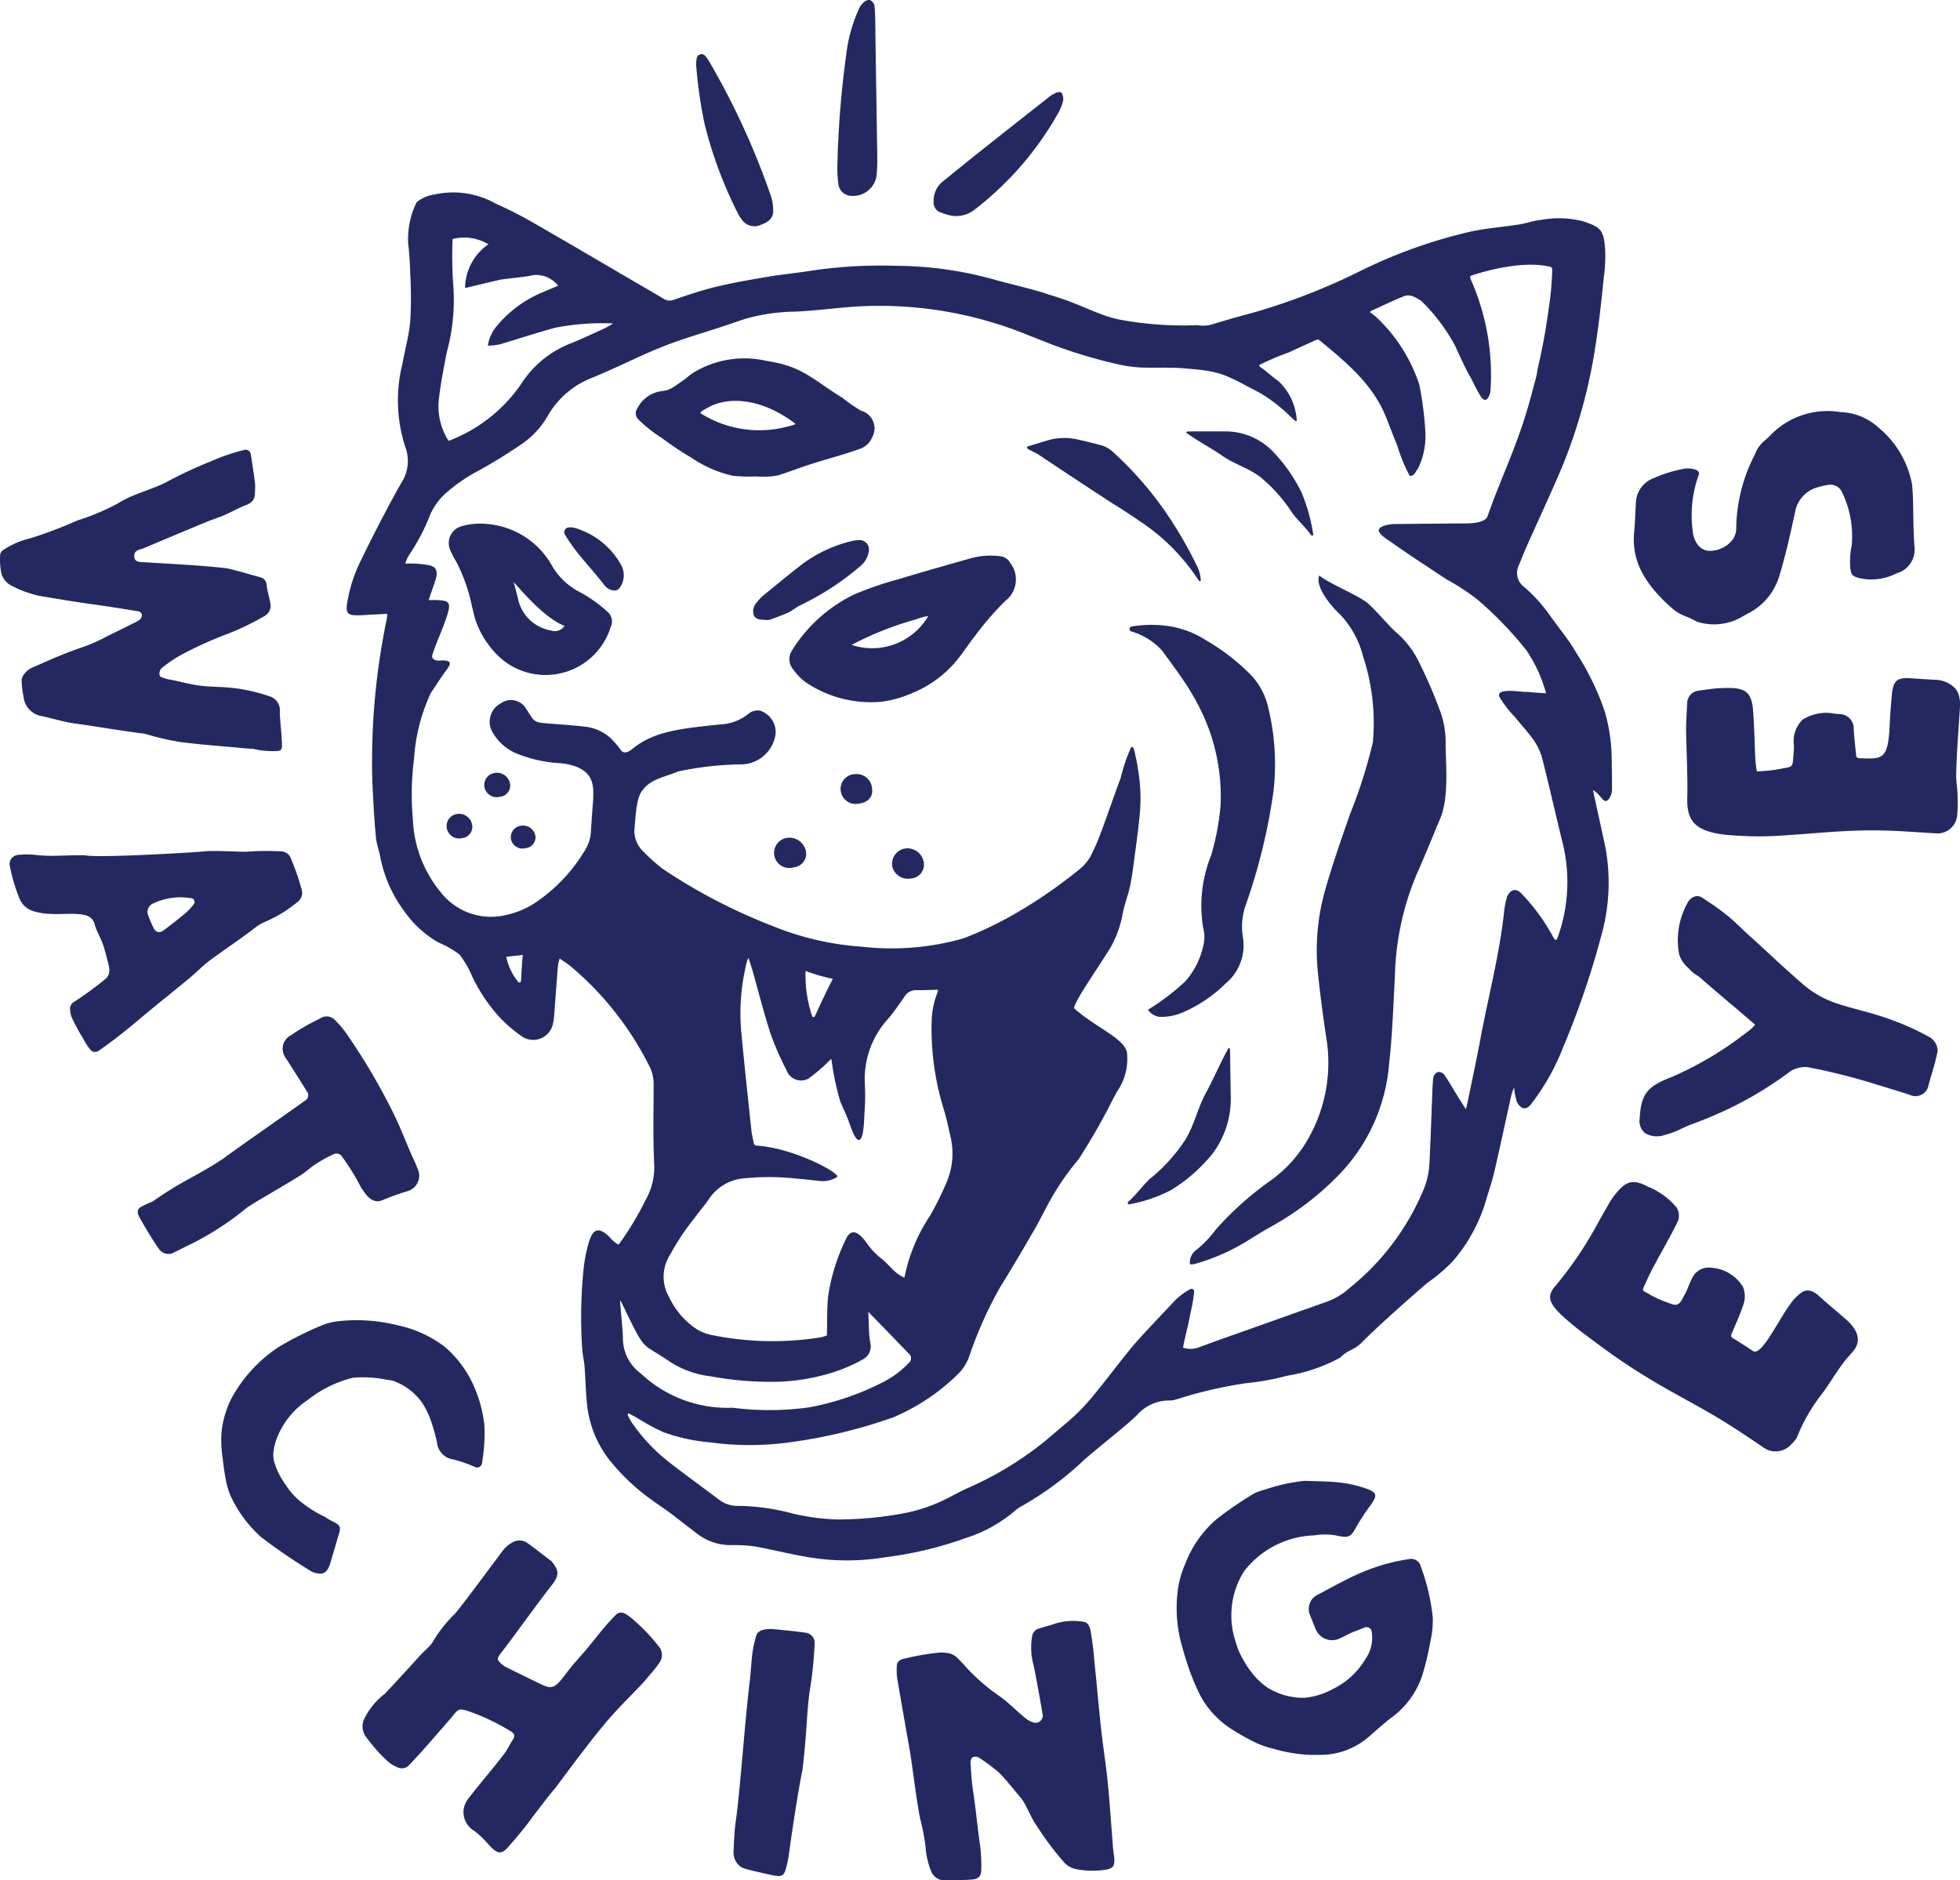
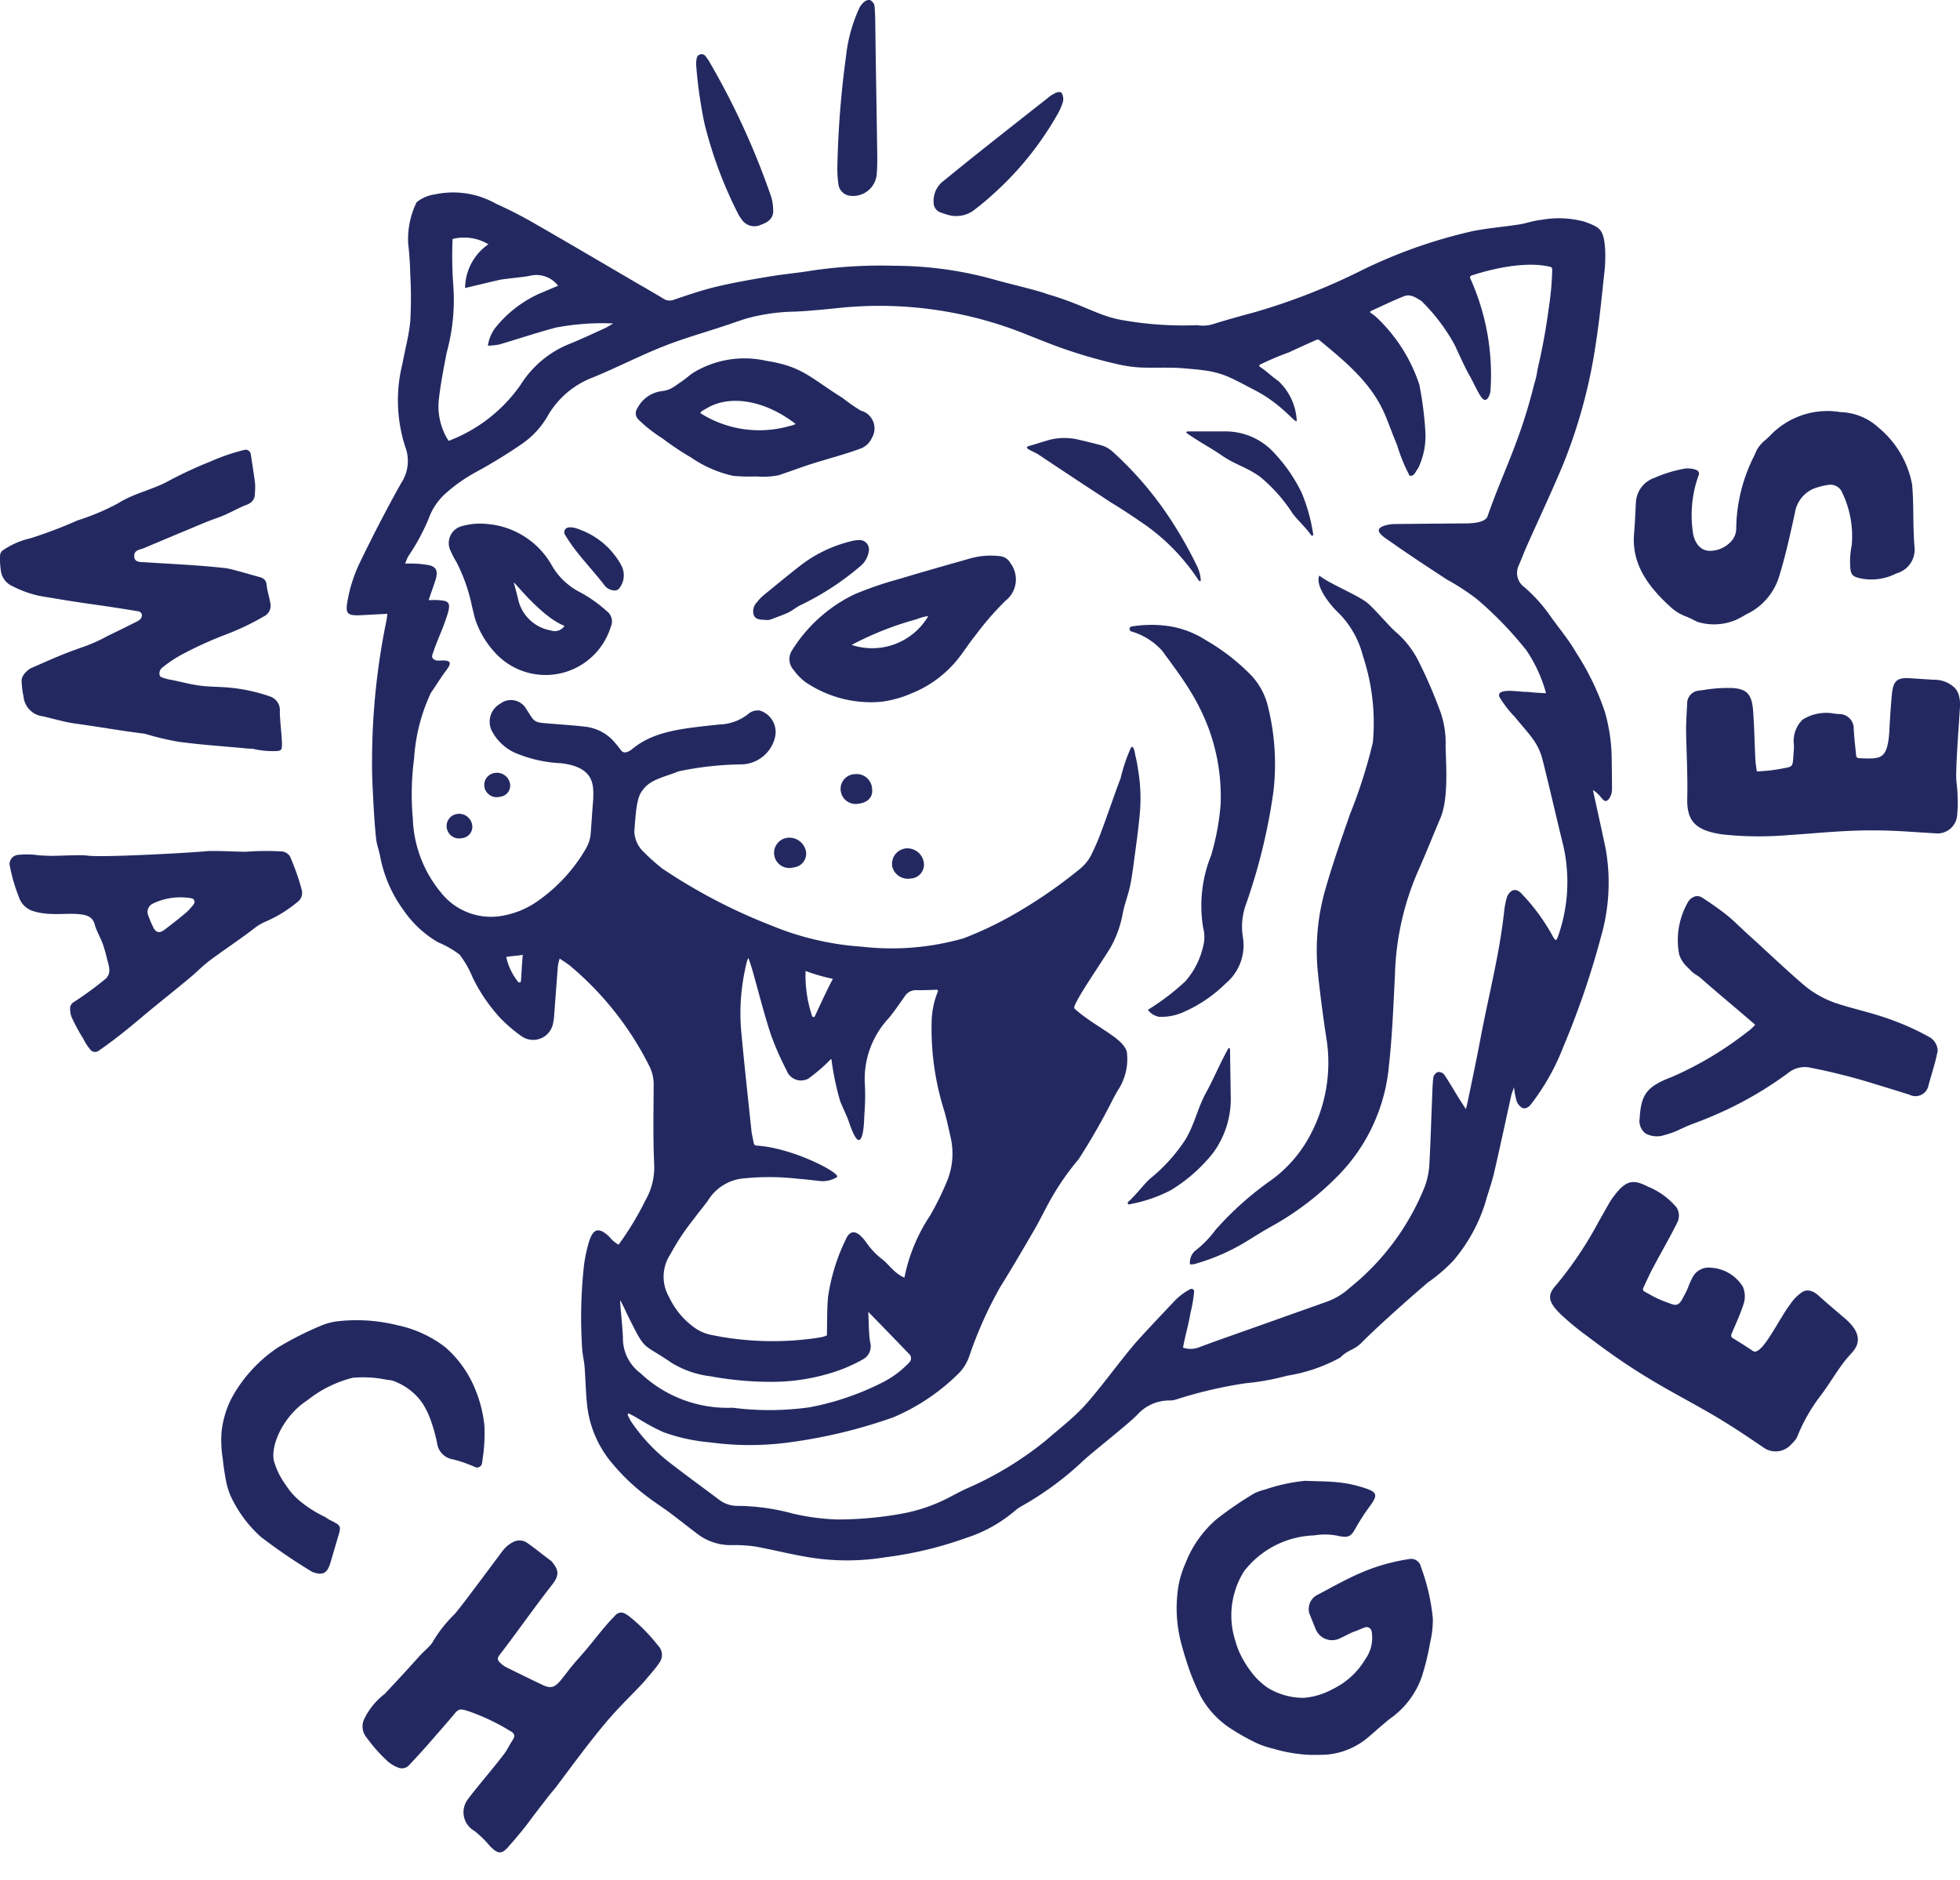
<svg xmlns="http://www.w3.org/2000/svg" width="129.212" height="123.96" viewBox="0 0 129.212 123.96">
  <g id="Group_686" data-name="Group 686" transform="translate(-626.776 -376.49)">
    <g id="Group_642" data-name="Group 642" transform="translate(649.632 376.49)">
      <path id="Path_758" data-name="Path 758" d="M768.952,396.3c.829-.669,1.654-1.343,2.489-2.005q2.177-1.728,4.365-3.444a1.785,1.785,0,0,1,.419-.289c.251-.161.464-.139.51-.074a.772.772,0,0,1,.1.572,3.66,3.66,0,0,1-.38.874,20.885,20.885,0,0,1-4.239,5.249,16.578,16.578,0,0,1-1.332,1.1l-.008.006a1.956,1.956,0,0,1-1.686.228c-.158-.047-.314-.1-.466-.157a.681.681,0,0,1-.419-.664A1.645,1.645,0,0,1,768.952,396.3Z" transform="translate(-729.613 -384.37)" fill="#232960" />
      <path id="Path_759" data-name="Path 759" d="M753.717,387.386a62.881,62.881,0,0,1,.569-7.187,10.21,10.21,0,0,1,.907-3.245c.247-.384.479-.479.638-.464.12.012.277.189.317.323.067.219.071,1.675.078,2.164.036,2.577.082,5.155.119,7.733.006.4,0,.81-.032,1.212a1.565,1.565,0,0,1-1.749,1.476.875.875,0,0,1-.784-.8A7.1,7.1,0,0,1,753.717,387.386Z" transform="translate(-721.368 -376.49)" fill="#232960" />
      <path id="Path_760" data-name="Path 760" d="M732.349,384.969a.323.323,0,0,1,.588-.118,3.349,3.349,0,0,1,.347.535,49.8,49.8,0,0,1,3.974,8.731,3.159,3.159,0,0,1,.127.811c.046.569-.288.84-.79,1.016a1.006,1.006,0,0,1-1.3-.368,2.157,2.157,0,0,1-.265-.435,27.7,27.7,0,0,1-2.174-5.871,29.855,29.855,0,0,1-.542-3.794A1.529,1.529,0,0,1,732.349,384.969Z" transform="translate(-709.271 -381.133)" fill="#232960" />
      <g id="Group_641" data-name="Group 641" transform="translate(0 12.644)">
        <path id="Path_761" data-name="Path 761" d="M761.491,445.011c.288,1.321.572,2.587.839,3.856a12.839,12.839,0,0,1-.294,5.763,55.669,55.669,0,0,1-2.5,7.313,15.11,15.11,0,0,1-2.121,3.77c-.166.211-.373.344-.6.237a.871.871,0,0,1-.363-.467,5.366,5.366,0,0,1-.163-.884c-.091.267-.149.4-.18.533-.378,1.7-.739,3.412-1.135,5.112-.16.684-.408,1.346-.594,2.023a10.918,10.918,0,0,1-2.1,3.773,11.114,11.114,0,0,1-1.688,1.443c-.385.325-3.045,2.632-4.332,3.936-.53.537-.893.459-1.424,1a10.852,10.852,0,0,1-3.519,1.2,16.076,16.076,0,0,1-2.718.493,28.567,28.567,0,0,0-4.506,1.045,1.759,1.759,0,0,1-.436.092,2.843,2.843,0,0,0-2.214.951c-.672.684-2.929,2.428-3.626,3.089a20.626,20.626,0,0,1-3.955,2.906,2.376,2.376,0,0,0-.473.324,9.331,9.331,0,0,1-3.211,1.788,24.848,24.848,0,0,1-5.33,1.277,15.566,15.566,0,0,1-4.838.035c-1.263-.194-2.492-.514-3.742-.744a10.055,10.055,0,0,0-1.655-.091,3.594,3.594,0,0,1-2.144-.729c-.615-.459-1.211-.942-1.826-1.4-.426-.318-.875-.607-1.3-.922a13.826,13.826,0,0,1-2.639-2.5,7.127,7.127,0,0,1-1.538-3.854c-.076-.782-.089-1.57-.15-2.354-.03-.38-.126-.756-.155-1.137a31.428,31.428,0,0,1,.089-5.3,9.377,9.377,0,0,1,.241-1.377c.245-.993.534-1.663,1.476-.734a1.99,1.99,0,0,0,.591.5,19.56,19.56,0,0,0,1.761-2.909,4.372,4.372,0,0,0,.584-2.435c-.08-1.746-.039-3.5-.031-5.246a2.674,2.674,0,0,0-.307-1.222,20.664,20.664,0,0,0-5.159-6.534c-.207-.179-.448-.318-.732-.517a3.545,3.545,0,0,0-.117.491c-.087,1.084-.164,2.169-.247,3.253a3.1,3.1,0,0,1-.068.505,1.333,1.333,0,0,1-2.089.866,10,10,0,0,1-1.4-1.2,11.01,11.01,0,0,1-1.825-2.688,6.578,6.578,0,0,0-.853-1.488,6.392,6.392,0,0,0-1.42-.811,7.066,7.066,0,0,1-2.24-2.068,8.776,8.776,0,0,1-1.564-3.538c-.074-.419-.237-.825-.281-1.245-.093-.884-.145-1.773-.191-2.661-.042-.809-.085-1.62-.073-2.429a46.086,46.086,0,0,1,.948-9.272c.027-.12.035-.245.063-.442-.545.029-1.049.053-1.553.083-1.134.065-1.264-.027-1.037-1.139a9.719,9.719,0,0,1,.76-2.294c.865-1.783,1.771-3.549,2.742-5.275a2.623,2.623,0,0,0,.271-2.365,9.932,9.932,0,0,1-.194-5.485c.17-.944.435-1.878.519-2.828a27.561,27.561,0,0,0,0-3.062c-.016-.681-.059-1.362-.137-2.039a5.517,5.517,0,0,1,.555-2.731,2.473,2.473,0,0,1,1.219-.518,5.724,5.724,0,0,1,4.008.615,27.638,27.638,0,0,1,2.67,1.375c2.2,1.262,4.387,2.554,6.579,3.834.589.344,1.183.678,1.764,1.034a.756.756,0,0,0,.712.092c.927-.314,1.856-.634,2.806-.861,1.138-.272,2.3-.471,3.45-.665.965-.161,1.943-.245,2.908-.407a31.275,31.275,0,0,1,5.422-.308,24.561,24.561,0,0,1,6.75.968c.489.143,2.8.69,3.265.893,2.365.682,3.335,1.412,4.859,1.7a23.084,23.084,0,0,0,5.055.354,2.195,2.195,0,0,0,1.065-.078c.875-.273,1.759-.517,2.644-.755a41.437,41.437,0,0,0,6.908-2.675,33.16,33.16,0,0,1,7.507-2.685c1.018-.207,2.062-.285,3.091-.446.483-.075.953-.255,1.437-.3a6.474,6.474,0,0,1,2.839.106c1.074.382,1.291.515,1.392,1.779a9.642,9.642,0,0,1-.07,1.776c-.155,1.462-.3,2.927-.525,4.379a34.679,34.679,0,0,1-2.239,8.244c-.747,1.763-1.561,3.5-2.341,5.249-.182.409-.336.829-.515,1.239a1.147,1.147,0,0,0,.36,1.431,10.382,10.382,0,0,1,1.67,1.84c.588.835,1.259,1.621,1.762,2.5a17.258,17.258,0,0,1,1.887,3.9,11.605,11.605,0,0,1,.442,2.834c.011.531.026,1.733.024,2.264a1.052,1.052,0,0,1-.207.635C762.183,446.015,762.089,445.338,761.491,445.011Zm-2.731-34.476c-2.082-.567-5.229.538-5.229.538a.146.146,0,0,0-.136.176,15.472,15.472,0,0,1,1.337,7.5c-.144.6-.392.677-.628.316-.294-.45-.5-.958-.769-1.423-.248-.427-.728-1.475-.93-1.926a12.242,12.242,0,0,0-2.226-2.955c-.325-.2-.714-.48-1.13-.316-.713.282-1.4.618-2.157.961,0,0-.149.073-.06.134.137.093.217.16.3.217a10.677,10.677,0,0,1,2.914,4.521,22.984,22.984,0,0,1,.4,3.121,4.919,4.919,0,0,1-.473,2.384c-.171.212-.267.569-.568.5a11.284,11.284,0,0,1-.83-2.037c-.277-.644-.507-1.307-.778-1.953-.893-2.127-2.62-3.52-4.327-4.938a.2.2,0,0,0-.212-.028c-.606.275-1.211.541-1.808.825a18.267,18.267,0,0,0-1.916.811.083.083,0,0,0,0,.137c.465.3.806.665,1.215.935a3.854,3.854,0,0,1,1.216,2.628c-.071.213-.871-.976-2.56-1.911-1.924-1-2.317-1.309-4.107-1.48-.242-.023-.8-.074-1.043-.089-.731-.045-1.761-.006-2.493-.03a8.984,8.984,0,0,1-1.409-.177,32.9,32.9,0,0,1-4.47-1.323c-.559-.215-1.115-.437-1.673-.657a25.852,25.852,0,0,0-12.362-1.78c-.977.1-1.955.2-2.935.249a12.765,12.765,0,0,0-3.277.468c-.465.15-.926.315-1.39.469-1.354.45-2.734.837-4.058,1.363-1.563.621-3.063,1.4-4.619,2.038a5.792,5.792,0,0,0-2.952,2.483,5.684,5.684,0,0,1-1.717,1.89,34.628,34.628,0,0,1-3.06,1.876,10.547,10.547,0,0,0-1.93,1.349,4.091,4.091,0,0,0-1.178,1.724,13.979,13.979,0,0,1-1.34,2.471,2.945,2.945,0,0,0-.2.484,6.807,6.807,0,0,1,1.607.11c.4.106.513.32.452.721-.039.255-.4,1.2-.5,1.536-.008.028.012.045.04.043a4.031,4.031,0,0,1,.917.03c.536.087.437.461.08,1.461-.254.711-.544,1.286-.814,2.136a.232.232,0,0,0,.087.256c.22.153.285.08.712.09.56.033.361.339.076.714s-.678,1.018-.963,1.415a11.988,11.988,0,0,0-1.111,4.358,17.93,17.93,0,0,0-.081,3.95,8.058,8.058,0,0,0,1.858,4.867,4.2,4.2,0,0,0,4.247,1.485,5.659,5.659,0,0,0,2.151-.945,10.832,10.832,0,0,0,3.137-3.412,2.4,2.4,0,0,0,.342-1.129c.084-1.169.062-.978.16-2.2-.006-.73.2-2.075-2.15-2.331a8.7,8.7,0,0,1-3.067-.711,3.269,3.269,0,0,1-1.458-1.393,1.364,1.364,0,0,1,.554-1.827,1.158,1.158,0,0,1,1.716.38c.409.593.415.841,1.07.9.932.087,1.869.135,2.8.244a2.988,2.988,0,0,1,1.716.79,7.058,7.058,0,0,1,.642.755c.053.067.25.358.809-.123,1.424-1.139,3.206-1.3,5.672-1.566a3.185,3.185,0,0,0,1.966-.738.962.962,0,0,1,.711-.181,1.484,1.484,0,0,1,1,1.764,2.327,2.327,0,0,1-2.233,1.786,20.851,20.851,0,0,0-4.155.466c-.853.361-1.812.5-2.321,1.212-.383.425-.458,1.264-.565,2.738a1.943,1.943,0,0,0,.621,1.359,13.406,13.406,0,0,0,1.215,1.085,36.565,36.565,0,0,0,7.187,3.756,18.884,18.884,0,0,0,5.967,1.4,17.278,17.278,0,0,0,6.705-.548,23.838,23.838,0,0,0,2.859-1.32,31.731,31.731,0,0,0,4.807-3.248,2.9,2.9,0,0,0,.76-.928,15.679,15.679,0,0,0,.723-1.706c.416-1.115.792-2.245,1.214-3.357a11.342,11.342,0,0,1,.651-1.947c.207-.434.311.442.331.493a7.909,7.909,0,0,1,.153.8,11.238,11.238,0,0,1,.112,3.175c-.091.954-.225,1.9-.352,2.853-.079.589-.153,1.182-.278,1.762s-.343,1.129-.462,1.7a7.166,7.166,0,0,1-.87,2.414c-1.12,1.758-1.786,2.7-2.214,3.528-.057.128-.181.349-.11.413,1.435,1.291,3.478,2.026,3.468,3.033a3.742,3.742,0,0,1-.621,2.369q-.142.25-.279.5a43.384,43.384,0,0,1-2.293,4.021,17.037,17.037,0,0,0-1.653,2.322c-.474.79-.859,1.63-1.269,2.332-.736,1.264-1.472,2.528-2.246,3.77a26.458,26.458,0,0,0-2.039,4.551,3.063,3.063,0,0,1-.685,1.132,13.769,13.769,0,0,1-4.322,2.911,33.768,33.768,0,0,1-6.682,1.63,19.441,19.441,0,0,1-5.434.02,11.883,11.883,0,0,1-3.04-.667c-1.232-.552-1.7-.974-2.334-1.247-.008.053-.032.1-.018.13.063.134.132.267.207.4a11.665,11.665,0,0,0,2.545,2.719c1.078.835,2.182,1.636,3.272,2.456a1.99,1.99,0,0,0,1.262.4,14.36,14.36,0,0,1,3.588.507,15.035,15.035,0,0,0,2.9.389,23.786,23.786,0,0,0,4.138-.357,10.945,10.945,0,0,0,3.422-1.177c.311-.162.621-.326.938-.476a22.484,22.484,0,0,0,5.316-3.224c.769-.674,1.586-1.3,2.3-2.031,1.141-1.172,2.763-3.5,3.869-4.7.717-.782,1.446-1.552,2.174-2.323a4.127,4.127,0,0,1,1.153-.9.176.176,0,0,1,.249.168,9.273,9.273,0,0,1-.245,1.419c-.1.657-.372,1.593-.487,2.273a1.526,1.526,0,0,0,1.071-.03c1.176-.439,2.363-.85,3.545-1.271q2.433-.865,4.865-1.728a4.455,4.455,0,0,0,1.492-.9,16.338,16.338,0,0,0,4.952-6.658,5.151,5.151,0,0,0,.309-1.4c.082-1.476.124-2.955.185-4.432.019-.468.026-.938.083-1.4a.505.505,0,0,1,.3-.352.485.485,0,0,1,.415.172c.322.472.605.971.906,1.458.151.245.31.485.524.819.051-.205.079-.3.1-.4.286-1.4.588-2.794.851-4.2.532-2.845,1.281-5.65,1.582-8.539a5.314,5.314,0,0,1,.192-.893c.249-.5.618-.539.961-.159a13.183,13.183,0,0,1,2.107,2.913c.023.049.081.082.14.139a.785.785,0,0,0,.109-.161,10.788,10.788,0,0,0,.373-6.1c-.465-1.877-.887-3.764-1.362-5.639a3.9,3.9,0,0,0-.566-1.262c-.378-.547-.843-1.032-1.257-1.554a7.268,7.268,0,0,1-1.027-1.332c-.2-.606,1.31-.323,1.706-.324.233,0,.467.037.7.053.206.014.412.023.675.038a9.435,9.435,0,0,0-1.294-2.827,24.039,24.039,0,0,0-3.231-3.351,15,15,0,0,0-2.029-1.327c-1.242-.818-2.488-1.629-3.7-2.487-.2-.141-.783-.49-.773-.749.011-.31.785-.416,1.086-.416.362,0,.724-.006,1.086-.009,1.192-.011,2.384-.023,3.576-.03.412,0,1.277-.053,1.421-.467,1.008-2.9,2.152-4.953,3.068-8.68a5.429,5.429,0,0,0,.225-.993,40.746,40.746,0,0,0,.747-4.07,19.83,19.83,0,0,0,.226-2.521.322.322,0,0,0-.053-.154m-47.108,59.986a1.8,1.8,0,0,1-1.067.256c-.488-.045-.973-.118-1.462-.148a16.518,16.518,0,0,0-3.6-.03,3.071,3.071,0,0,0-2.285,1.334c-.289.445-.656.838-.962,1.273a15.834,15.834,0,0,0-1.614,2.422,2.676,2.676,0,0,0-.068,2.8,5.187,5.187,0,0,0,1.8,2.1,2.941,2.941,0,0,0,1.023.4,20.061,20.061,0,0,0,7.206.145,2.253,2.253,0,0,0,.373-.122c.022-.872,0-1.7.075-2.527a12.736,12.736,0,0,1,1.155-3.768c.328-.768.813-.632,1.421.245a4.766,4.766,0,0,0,.986,1.022c.484.38.814.944,1.473,1.22a11.341,11.341,0,0,1,1.686-4.08,19.147,19.147,0,0,0,1.127-2.29,4.774,4.774,0,0,0,.231-2.891c-.149-.664-.286-1.335-.494-1.983a17.915,17.915,0,0,1-.753-5.689,5.5,5.5,0,0,1,.407-1.924.086.086,0,0,0-.08-.124c-.37.016-1.066.04-1.3.029a.884.884,0,0,0-.82.431c-.346.483-.67.982-1.055,1.433A5.876,5.876,0,0,0,713.5,464.5a15.7,15.7,0,0,1-.04,1.913c-.014.344-.036,1.61-.351,1.662-.286.047-.635-1.136-.753-1.423-.153-.374-.328-.739-.483-1.113a17.525,17.525,0,0,1-.578-2.759.033.033,0,0,0-.054-.023,11.059,11.059,0,0,1-1.476,1.275,1.014,1.014,0,0,1-1.435-.554,18.645,18.645,0,0,1-1.049-2.4c-.448-1.375-.8-2.781-1.194-4.173-.064-.224-.175-.558-.266-.833a1.052,1.052,0,0,0-.128.352c-.043.142-.073.289-.1.435a13.66,13.66,0,0,0-.236,4.2c.2,2.166.441,4.327.668,6.49.008.079.1.52.149.753a.179.179,0,0,0,.168.142C708.8,468.593,711.966,470.3,711.652,470.521Zm-22.967-61.5a3.111,3.111,0,0,0-2.366-.351,26.491,26.491,0,0,0,.046,3.04,13.052,13.052,0,0,1-.429,4.429c-.195,1-.395,2.008-.512,3.022a4.194,4.194,0,0,0,.634,2.818,10.2,10.2,0,0,0,4.748-3.7,6.787,6.787,0,0,1,3.354-2.746c.747-.311,1.481-.653,2.217-.99a5.762,5.762,0,0,0,.523-.305,16.182,16.182,0,0,0-3.806.28c-1.232.332-2.445.738-3.672,1.1a4.748,4.748,0,0,1-.775.087,2.566,2.566,0,0,1,.532-1.233,7.823,7.823,0,0,1,2.922-2.226c.389-.16.775-.327,1.172-.495a1.8,1.8,0,0,0-1.917-.641c-.482.079-.971.121-1.456.183-.19.024-.381.047-.566.09-.715.165-1.428.338-2.191.52A3.553,3.553,0,0,1,688.685,409.018Zm25.039,70.393c.038.716.025,1.351.119,1.969a.973.973,0,0,1-.405,1.109,10.331,10.331,0,0,1-2.177.938,13.284,13.284,0,0,1-3.834.582,21.787,21.787,0,0,1-4.1-.365,6.374,6.374,0,0,1-2.574-.89c-1.984-1.366-1.662-.661-2.871-3.088-.075-.15-.413-.89-.509-1.029-.044.018.146,1.64.176,2.445a2.868,2.868,0,0,0,1.166,2.365,8.352,8.352,0,0,0,6.071,2.27,18.976,18.976,0,0,0,5.079-.031,17.922,17.922,0,0,0,4.713-1.595,6.414,6.414,0,0,0,1.858-1.369.386.386,0,0,0-.006-.537C715.607,481.351,714.588,480.291,713.724,479.411Zm-4.133-22.476a8.437,8.437,0,0,0,.433,2.968.1.1,0,0,0,.177.009c.32-.7.852-1.842,1.189-2.471A12.085,12.085,0,0,1,709.591,456.935Zm-18.764.636c.04-.51.064-1.168.12-1.714-.393.075-.745.077-1.089.143a3.882,3.882,0,0,0,.776,1.631A.108.108,0,0,0,690.826,457.571Z" transform="translate(-679.334 -405.565)" fill="#232960" />
        <path id="Path_762" data-name="Path 762" d="M815.692,463.746c.649.53,2.527,1.276,3.177,1.811.456.376,1.361,1.454,1.8,1.85a6.24,6.24,0,0,1,1.616,2.09,31.415,31.415,0,0,1,1.407,3.283,6.158,6.158,0,0,1,.324,2.207c.033,1.409.2,3.482-.356,4.779-.511,1.2-.988,2.411-1.521,3.6a18.345,18.345,0,0,0-1.462,6.675c-.1,1.993-.174,3.993-.393,5.973a11.851,11.851,0,0,1-3.19,7.119,19.028,19.028,0,0,1-4.525,3.5c-.606.334-1.191.707-1.781,1.069a13.614,13.614,0,0,1-3.341,1.435,1.332,1.332,0,0,1-.283.014,1.027,1.027,0,0,1,.424-.957,6.956,6.956,0,0,0,1.269-1.324,21.131,21.131,0,0,1,3.685-3.287,8.633,8.633,0,0,0,2.194-2.34,10.139,10.139,0,0,0,1.395-7.149c-.213-1.423-.4-2.85-.546-4.281a14.594,14.594,0,0,1,.55-5.543c.468-1.623,1.029-3.219,1.585-4.814a33.106,33.106,0,0,0,1.5-4.712,14.016,14.016,0,0,0-.655-5.7,6.174,6.174,0,0,0-1.539-2.77c-.075-.076-.153-.148-.227-.224C816.1,465.325,815.437,464.3,815.692,463.746Z" transform="translate(-751.571 -438.444)" fill="#232960" />
        <path id="Path_763" data-name="Path 763" d="M798.125,471.649a.168.168,0,0,1,0-.322,7.97,7.97,0,0,1,2.348-.046,6.249,6.249,0,0,1,2.554.938,13.826,13.826,0,0,1,2.755,2.08,4.573,4.573,0,0,1,1.3,2.106,15.752,15.752,0,0,1,.413,5.776,38.561,38.561,0,0,1-1.812,7.455,4.27,4.27,0,0,0-.207,2.153,3.278,3.278,0,0,1-1.13,3.065,9.212,9.212,0,0,1-2.911,1.944,3.538,3.538,0,0,1-1.473.257,1.13,1.13,0,0,1-.745-.464,15.419,15.419,0,0,0,2.473-1.883,5.252,5.252,0,0,0,1.168-2.3,2.37,2.37,0,0,0,0-1.229,8.851,8.851,0,0,1,.525-4.763,16.414,16.414,0,0,0,.626-3.355,13.016,13.016,0,0,0-.762-4.946,14.207,14.207,0,0,0-1.209-2.49c-.566-.937-1.235-1.811-1.877-2.7A4.414,4.414,0,0,0,798.125,471.649Z" transform="translate(-746.397 -442.665)" fill="#232960" />
        <path id="Path_764" data-name="Path 764" d="M752.479,470.358a7.682,7.682,0,0,1-4.958-1.289,3.564,3.564,0,0,1-.8-.816,1.052,1.052,0,0,1-.119-1.258,9.9,9.9,0,0,1,4.111-3.713,22.667,22.667,0,0,1,2.955-1.015c1.548-.471,3.106-.908,4.662-1.35a4.96,4.96,0,0,1,1.956-.164.874.874,0,0,1,.724.453,1.786,1.786,0,0,1-.33,2.5,19.638,19.638,0,0,0-2,2.312c-.362.444-.67.931-1.02,1.384a7.491,7.491,0,0,1-3.162,2.4A7.232,7.232,0,0,1,752.479,470.358Zm-1.931-3.752a4.29,4.29,0,0,0,5.054-1.9,3.32,3.32,0,0,0-.788.213A21.067,21.067,0,0,0,750.548,466.606Z" transform="translate(-717.261 -436.735)" fill="#232960" />
        <path id="Path_765" data-name="Path 765" d="M732.563,438.566a5.388,5.388,0,0,1-1.457.074,11.724,11.724,0,0,1-1.519-.037,7.851,7.851,0,0,1-2.764-1.2,19.585,19.585,0,0,1-1.925-1.284,9.177,9.177,0,0,1-1.563-1.232.566.566,0,0,1-.068-.742,2.1,2.1,0,0,1,1.57-1.124c.585-.07.717-.2,1.469-.728.238-.168.452-.374.7-.523a6.485,6.485,0,0,1,4.771-.748c2.376.366,2.92,1.138,5.018,2.445a11.578,11.578,0,0,0,1.2.835,1.21,1.21,0,0,1,.735,1.787,1.323,1.323,0,0,1-.806.735c-1.428.515-2.609.768-4.038,1.283C733.608,438.209,732.852,438.47,732.563,438.566Zm1.1-3.413c-2.093-1.6-4.359-1.878-5.806-1.015-.174.1-.538.276-.4.354a7.247,7.247,0,0,0,5.67.871C733.29,435.316,733.765,435.227,733.668,435.153Z" transform="translate(-704.103 -419.875)" fill="#232960" />
        <path id="Path_766" data-name="Path 766" d="M696.356,461.311a11.254,11.254,0,0,0-1.028-2.925,5.632,5.632,0,0,1-.367-.7,1.153,1.153,0,0,1,.735-1.659,4.418,4.418,0,0,1,1.684-.138,5.4,5.4,0,0,1,4.216,2.683,4.464,4.464,0,0,0,1.909,1.824,9.216,9.216,0,0,1,1.734,1.231.847.847,0,0,1,.272,1.028,4.5,4.5,0,0,1-7.49,1.864,6.078,6.078,0,0,1-1.436-2.309C696.52,462.016,696.386,461.422,696.356,461.311Zm2.756-1.57c.1.387.215.771.3,1.162a2.669,2.669,0,0,0,2.139,2,.775.775,0,0,0,.909-.3C700.971,462.041,699.168,459.715,699.112,459.741Z" transform="translate(-688.098 -433.986)" fill="#232960" />
        <path id="Path_767" data-name="Path 767" d="M742.1,463.587a.7.7,0,0,1-.318.042c-.321-.034-.652.011-.808-.3a.839.839,0,0,1,.205-.874,2.826,2.826,0,0,1,.435-.458c.844-.686,1.681-1.383,2.543-2.048a8.969,8.969,0,0,1,3.334-1.54,1.966,1.966,0,0,1,.381-.048.622.622,0,0,1,.675.754,1.576,1.576,0,0,1-.614,1.013,18.135,18.135,0,0,1-3.835,2.5c-.31.13-.57.377-.876.52C742.853,463.311,742.472,463.445,742.1,463.587Z" transform="translate(-714.131 -435.399)" fill="#232960" />
        <path id="Path_768" data-name="Path 768" d="M715.956,460.434a.388.388,0,0,1-.328.155.879.879,0,0,1-.7-.4c-.546-.7-1.149-1.362-1.707-2.056a11.959,11.959,0,0,1-.838-1.193.322.322,0,0,1,.03-.416c.191-.206.717-.049,1,.077a5.094,5.094,0,0,1,2.654,2.307A1.389,1.389,0,0,1,715.956,460.434Z" transform="translate(-697.977 -434.305)" fill="#232960" />
        <path id="Path_769" data-name="Path 769" d="M762.918,505.1a1.1,1.1,0,0,1,1.194,1,.918.918,0,0,1-.877.986,1.06,1.06,0,0,1-1.212-.791A1.028,1.028,0,0,1,762.918,505.1Z" transform="translate(-726.058 -461.813)" fill="#232960" />
        <path id="Path_770" data-name="Path 770" d="M745.4,505.438a1,1,0,1,1-.412-1.952,1.112,1.112,0,0,1,1.253,1A.916.916,0,0,1,745.4,505.438Z" transform="translate(-715.95 -460.896)" fill="#232960" />
        <path id="Path_771" data-name="Path 771" d="M696.174,500.584a.747.747,0,0,1-.675.875.817.817,0,0,1-.973-.561.8.8,0,0,1,.617-1.025A.873.873,0,0,1,696.174,500.584Z" transform="translate(-687.903 -458.85)" fill="#232960" />
-         <path id="Path_772" data-name="Path 772" d="M705.2,503.129a.776.776,0,0,1-.954-.543.756.756,0,0,1,.594-.924.828.828,0,0,1,1.01.691A.716.716,0,0,1,705.2,503.129Z" transform="translate(-693.405 -459.859)" fill="#232960" />
        <path id="Path_773" data-name="Path 773" d="M755.4,495.788a.989.989,0,0,1-1.167-.81.97.97,0,0,1,.923-1.137,1.017,1.017,0,0,1,1.137.947C756.373,495.332,756.033,495.713,755.4,495.788Z" transform="translate(-721.659 -455.448)" fill="#232960" />
        <path id="Path_774" data-name="Path 774" d="M701.231,495.217a.823.823,0,0,1-1.011-.567.8.8,0,0,1,.661-1,.878.878,0,0,1,1.017.736A.739.739,0,0,1,701.231,495.217Z" transform="translate(-691.125 -455.336)" fill="#232960" />
        <path id="Path_775" data-name="Path 775" d="M793.761,452.252s.13.173.158.014a2.4,2.4,0,0,0-.241-.917,26.868,26.868,0,0,0-1.478-2.664,23,23,0,0,0-4.055-4.861,2,2,0,0,0-.678-.421c-.591-.167-1.187-.31-1.785-.445a4.156,4.156,0,0,0-1.607.021c-.377.093-.967.291-1.47.435h0l-.009,0-.02.006c-.074.022-.249.1.063.256.253.134.42.2.574.3,1.548,1.039,3.105,2.061,4.662,3.082.1.069.212.134.319.2.291.173,1.392.889,1.667,1.091a13.52,13.52,0,0,1,3.9,3.9Z" transform="translate(-737.614 -426.658)" fill="#232960" />
        <path id="Path_776" data-name="Path 776" d="M814.22,445.919a10.6,10.6,0,0,0-1.976-2.79,4.335,4.335,0,0,0-3.128-1.238c-.573,0-1.146,0-1.719,0h-.637c-.076,0-.193.023-.1.119.855.6,1.65,1.009,2.282,1.452.9.629,1.67.78,2.555,1.43a10.432,10.432,0,0,1,2.127,2.4c.305.413.849.91,1.234,1.443a.072.072,0,0,0,.131-.048A11.539,11.539,0,0,0,814.22,445.919Z" transform="translate(-751.271 -426.093)" fill="#232960" />
        <path id="Path_777" data-name="Path 777" d="M800.571,544.737a10.606,10.606,0,0,0,2.762-2.425,6.014,6.014,0,0,0,1.187-3.868c-.005-.71-.022-1.421-.033-2.131,0-.22-.007-.444-.01-.726h0v-.064c0-.094-.026-.24-.121-.12-.584,1.055-.983,2.037-1.416,2.816-.615,1.107-.753,2.064-1.39,3.156a11.2,11.2,0,0,1-2.363,2.615c-.408.375-.9,1.045-1.425,1.516-.061.054-.025.175.05.163A9.686,9.686,0,0,0,800.571,544.737Z" transform="translate(-746.243 -478.914)" fill="#232960" />
      </g>
    </g>
-     <path id="Path_778" data-name="Path 778" d="M766.7,624.639c.135.137.272.272.4.412a12.874,12.874,0,0,0,2.33,2.078c.6.407,1.092.936,1.643,1.386a1.652,1.652,0,0,0,.682.4.475.475,0,0,0,.57-.584c-.186-1.095-.374-2.157-.589-3.205a4.343,4.343,0,0,1-.093-1.914.626.626,0,0,1,.485-.513c.347-.1.691-.2,1.034-.312a4,4,0,0,1,1.893-.114c.424.083.447.655.507,1.015.116.7.167,1.431.243,2.181.126,1.237.237,2.533.385,3.879.123,1.127.313,2.3.433,3.479s.26,3.224.353,4.371c.019.23.066.465.083.692.033.479-.112.643-.526.713a5.642,5.642,0,0,1-2.066-.045,1.492,1.492,0,0,1-.692-.4,19.785,19.785,0,0,1-1.843-2.463c-.3-.367-.735-1.483-1.024-1.807-.5-.578-.945-1.172-1.463-1.691a13.213,13.213,0,0,0-1.317-.978.492.492,0,0,0-.415-.019c-.071.029-.141.246-.135.358.046.693.07,1.24.175,1.9.171,1.1.3,2.51.46,3.576a10.365,10.365,0,0,1,.072,1.626c0,.385-.214.57-.609.6-.589.044-1.008.03-1.6.055a1,1,0,0,1-1.088-.589,5.332,5.332,0,0,1-.377-1.665,14.255,14.255,0,0,0-.358-1.84c-.288-1.46-.471-3.321-.753-4.9-.255-1.417-.5-2.856-.741-4.239a3.964,3.964,0,0,1-.036-.932c.017-.29.265-.421.535-.46a15.365,15.365,0,0,1,2.38-.4,3.909,3.909,0,0,1,.393.032A1.143,1.143,0,0,1,766.7,624.639Z" transform="translate(-76.822 -138.86)" fill="#232960" />
    <path id="Path_779" data-name="Path 779" d="M637.385,459.664a3.033,3.033,0,0,0,.729.2c.661.134,1.067.257,1.733.357.557.084,1.128.086,1.694.119a11.327,11.327,0,0,1,3.006.6.953.953,0,0,1,.675,1.019c.016.688.116,1.372.141,2.051.016.486-.034.535-.462.542a5.615,5.615,0,0,1-1.46-.152s-.253-.007-.38-.02c-1.482-.142-2.967-.235-4.441-.433a16.627,16.627,0,0,1-2.16-.5,2.012,2.012,0,0,0-.317-.061c-1.564-.2-2.9-.442-4.459-.657-.7-.1-1.152-.256-2.089-.471a1.447,1.447,0,0,1-1.268-1.3,5.907,5.907,0,0,1-.125-1.026c-.024-.377.426-.765.649-.861,1.188-.513,1.835-.831,3.224-1.322a10.853,10.853,0,0,0,1.82-.8c.586-.278,1.174-.57,1.764-.869a1.337,1.337,0,0,0,.347-.206c.213-.214.147-.5-.14-.543-.93-.15-1.863-.3-2.8-.43-1.225-.166-2.451-.372-3.677-.578a7.139,7.139,0,0,1-1.777-.638,1.289,1.289,0,0,1-.764-.93,5.068,5.068,0,0,1-.067-1.088.449.449,0,0,1,.14-.319,5.212,5.212,0,0,1,1.843-.821,29.2,29.2,0,0,0,3.115-1.18,15.516,15.516,0,0,0,2.655-1.115c1.09-.7,2.361-.912,3.473-1.553a27.819,27.819,0,0,1,2.657-1.223,13.448,13.448,0,0,1,2.22-.76.34.34,0,0,1,.426.3c.1.632.2,1.276.284,1.93a5.48,5.48,0,0,1-.014.636c0,.435-.227.656-.666.8-.334.131-.866.42-1.308.616-.356.158-.732.276-1.1.42-.408.162-.813.336-1.219.506q-1.515.629-3.017,1.266c-.262.11-.648.118-.645.515,0,.434.385.4.692.418,1.783.113,3.571.191,5.343.389a4.61,4.61,0,0,1,.583.132c.535.134,1.065.3,1.6.441.29.076.473.188.511.539.043.391.17.773.238,1.167a.78.78,0,0,1-.432.907,16.572,16.572,0,0,1-2.35,1.134,25.071,25.071,0,0,0-2.837,1.265,8.458,8.458,0,0,0-1.488.964C637.26,459.2,637.224,459.556,637.385,459.664Z" transform="translate(0 -38.546)" fill="#232960" />
    <path id="Path_780" data-name="Path 780" d="M694.171,611.378c.505.616.535.925.01,1.594-1.144,1.465-2.061,2.79-3.222,4.314-.4.521-.459.543-.017.929a1.738,1.738,0,0,0,.347.206c.751.37,1.5.739,2.258,1.1.589.285.841.2,1.287-.353.357-.441.54-.725,1.058-1.307,1.151-1.284,1.536-1.942,2.469-2.889a.51.51,0,0,1,.7-.108,1.975,1.975,0,0,1,.273.183,11.6,11.6,0,0,1,1.87,1.906.868.868,0,0,1,.071,1.136c-.29.424-.625.784-.939,1.164-.106.127-.218.244-.331.363-.769.8-1.565,1.579-2.316,2.48-1.07,1.28-2.118,2.708-3.232,4.195-.18.214-.493.591-.726.9-.366.477-.729.943-1.094,1.439-.261.354-.547.688-.827,1.027-.141.172-.295.328-.437.5-.495.595-.75.524-1.275-.011a6.451,6.451,0,0,0-1.008-.982,1.417,1.417,0,0,1-.417-2.108c.682-.906,1.677-2.039,2.4-3,.207-.279.345-.6.538-.884s.1-.457-.126-.576a13.96,13.96,0,0,0-2.89-1.361c-.451-.127-.553-.121-.849.242-.416.51-1.036,1.2-1.435,1.663-.506.591-1.016,1.143-1.511,1.669a.639.639,0,0,1-.712.188,2.286,2.286,0,0,1-.7-.411,10.528,10.528,0,0,1-1.392-1.559,1.157,1.157,0,0,1-.2-1.18,4.646,4.646,0,0,1,1.314-1.667.6.6,0,0,0,.156-.146c.716-.759,1.446-1.554,2.219-2.414.21-.233.456-.439.678-.677a1.662,1.662,0,0,0,.25-.36,8.942,8.942,0,0,1,1.33-1.674c.2-.155,2.274-2.967,3.2-4.2a2.04,2.04,0,0,1,.771-.625.926.926,0,0,1,.771.034C693.069,610.509,693.606,610.969,694.171,611.378Z" transform="translate(-31.039 -131.968)" fill="#232960" />
    <path id="Path_781" data-name="Path 781" d="M818.007,610.9a.334.334,0,0,0-.425-.255c-.239.08-.477.2-.678.268-.323.107-.631.305-.952.445a1.172,1.172,0,0,1-1.61-.544c-.152-.369-.3-.735-.443-1.105a1.045,1.045,0,0,1,.56-1.216c1.013-.533,2.007-1.1,3.019-1.516a12.851,12.851,0,0,1,3.027-.835.658.658,0,0,1,.755.519,13.534,13.534,0,0,1,.784,3.376,6.356,6.356,0,0,1-.178,1.617,16.99,16.99,0,0,1-.549,2.252,5.652,5.652,0,0,1-2.041,2.724c-.325.231-1.274,1.086-1.435,1.215a4.846,4.846,0,0,1-2.914,1.2c-.331.012-.661.013-.992.008a10.053,10.053,0,0,1-2.42-.409,6.427,6.427,0,0,1-1-.326,14.711,14.711,0,0,1-1.859-1.04,5.97,5.97,0,0,1-1.917-2.09,14.808,14.808,0,0,1-.867-2.1c-.138-.411-.263-.832-.379-1.26a9.029,9.029,0,0,1-.3-3.258,6.4,6.4,0,0,1,.534-2.121,7.313,7.313,0,0,1,2.054-2.928,23.608,23.608,0,0,1,2.481-1.7,3.7,3.7,0,0,1,.737-.263,11.567,11.567,0,0,1,2.612-.57c.992.034,1.57.028,2.34.115a8.1,8.1,0,0,1,1.77.42c.7.251.653.489.144,1.173a13.637,13.637,0,0,0-.884,1.367c-.291.512-.407.72-1.142.56a4.349,4.349,0,0,0-1.627-.038,6.088,6.088,0,0,0-4.614,2.368,5.46,5.46,0,0,0-.563,4.612,5.084,5.084,0,0,0,.5,1.2,6.639,6.639,0,0,0,.764,1.1,4.49,4.49,0,0,0,.915.8l.017.009a4.5,4.5,0,0,0,2.325.619,4.753,4.753,0,0,0,1.878-.571,5.044,5.044,0,0,0,2.163-1.982A2.413,2.413,0,0,0,818.007,610.9Z" transform="translate(-100.81 -126.873)" fill="#232960" />
    <g id="Group_643" data-name="Group 643" transform="translate(627.406 432.581)">
      <path id="Path_782" data-name="Path 782" d="M628.229,506.386a.611.611,0,0,1,.569-.646,5.612,5.612,0,0,1,1.382.031c.325.015.65.039.975.032.72-.014,1.748-.067,2.164-.02.841.151,6.721-.174,7.806-.278.55-.064,2.161.036,2.713.029a17.1,17.1,0,0,1,2.336-.021.729.729,0,0,1,.539.327,15.376,15.376,0,0,1,.765,2.172.751.751,0,0,1-.291.85,8.486,8.486,0,0,1-2.083,1.278,3.285,3.285,0,0,0-.667.382c-.936.733-1.967,1.405-2.985,2.16-.458.339-.865.765-1.309,1.135-.814.68-1.641,1.342-2.441,1.994-.507.413-.995.833-1.477,1.229-.712.585-1.409,1.122-2.147,1.629a.408.408,0,0,1-.475-.03,3.519,3.519,0,0,1-.517-.779,11.972,11.972,0,0,1-.766-1.418,1.5,1.5,0,0,1-.1-.652.509.509,0,0,1,.224-.335,23.058,23.058,0,0,0,2.086-1.52c.444-.38.243-.875.132-1.3a9.8,9.8,0,0,0-.3-1.051c-.135-.369-.422-.863-.523-1.259-.144-.563-.642-.642-1.075-.68-.612-.053-1.237.025-1.854-.015a4.288,4.288,0,0,1-1.091-.171,1.442,1.442,0,0,1-.971-.923A11.334,11.334,0,0,1,628.229,506.386Zm12.025,2.223a4.184,4.184,0,0,0-2.622.364.611.611,0,0,0-.286.7,8.37,8.37,0,0,0,.363.865c.184.358.429.378.776.107.471-.367.947-.729,1.394-1.112a3.919,3.919,0,0,0,.474-.522A.245.245,0,0,0,640.254,508.609Z" transform="translate(-628.226 -505.473)" fill="#232960" />
    </g>
    <path id="Path_783" data-name="Path 783" d="M677.5,586.035a.329.329,0,0,1-.476.29,8.6,8.6,0,0,0-1.432-.5,1.247,1.247,0,0,1-1.063-1.111,11.81,11.81,0,0,0-.438-1.541,5.67,5.67,0,0,0-.522-1.053,3.947,3.947,0,0,0-1.732-1.395,1.391,1.391,0,0,0-.568-.139,7.667,7.667,0,0,0-2.292-.143,7.845,7.845,0,0,0-3,1.489c-1.635,1.05-2.51,3.134-2.165,4.106a4.928,4.928,0,0,0,.753,1.48,4.47,4.47,0,0,0,.815.958,7.811,7.811,0,0,0,1.729,1.124c.116.057.208.145.323.2.683.345.791.389.632.928l-.559,1.9c-.217.737-.528.865-1.207.611a36.475,36.475,0,0,1-3.375-2.3,8.343,8.343,0,0,1-1.994-2.69,4.8,4.8,0,0,1-.3-.96c-.094-.487-.173-.993-.226-1.509a7.546,7.546,0,0,1-.076-1.785,6.391,6.391,0,0,1,.636-2.163,9.438,9.438,0,0,1,3.084-3.388,21.134,21.134,0,0,1,2.815-1.425,3.948,3.948,0,0,1,1.19-.308,11.089,11.089,0,0,1,3.884.273,7.722,7.722,0,0,1,3.145,1.452,7.27,7.27,0,0,1,1.792,2.369,8.67,8.67,0,0,1,.777,2.744,10.936,10.936,0,0,1-.114,2.247C677.529,585.875,677.517,585.953,677.5,586.035Z" transform="translate(-18.943 -113.123)" fill="#232960" />
-     <path id="Path_784" data-name="Path 784" d="M658.66,536.162c-1.21.873-4.2,2.946-5.383,3.817-1.766,1.174-2.523,1.339-4.64,2.817a6.56,6.56,0,0,0-.779.362c-.25.137-.237.415-.077.695.423.741.833,1.436,1.273,2.061a.751.751,0,0,0,1.023.223c.25-.113.489-.243.733-.364a19.156,19.156,0,0,0,4.057-2.58c.569-.389,3.07-1.809,3.668-2.222.32-.221.515-.422.839-.631a8.944,8.944,0,0,1,1.242-.684.47.47,0,0,1,.449.09,15.653,15.653,0,0,1,1.345,2.173c.183.2.583,1.081,1.348.8a16.759,16.759,0,0,1,1.664-.6,1.068,1.068,0,0,0,.663-1.547c-.119-.344-.3-.674-.44-1.009-.4-.945-.772-1.882-1.205-2.743a41.9,41.9,0,0,0-3.055-5.149,5.979,5.979,0,0,0-.685-.8.746.746,0,0,0-1.007-.149,15.016,15.016,0,0,0-1.966,1.13,1,1,0,0,0-.373,1.383c.056.109.133.2.2.307.438.685.871,1.365,1.322,2.094A.423.423,0,0,1,658.66,536.162Z" transform="translate(-11.805 -87.093)" fill="#232960" />
    <path id="Path_785" data-name="Path 785" d="M881.179,564.669c-.581-.5-1.174-.99-1.708-1.478-.487-.445-.86-.381-1.085-.247a2.849,2.849,0,0,0-.761.758,10.942,10.942,0,0,0-.608.919c-.611.99-1.4,2.451-1.857,2.229-.466-.313-.927-.606-1.387-.887a.2.2,0,0,1-.056-.239l.182-.427c.226-.525.442-1.021.605-1.522a1.648,1.648,0,0,0-.029-1.172,2.652,2.652,0,0,0-2.125-1.262,1.189,1.189,0,0,0-1.222.686,4.665,4.665,0,0,0-.244.544,4.2,4.2,0,0,1-.315.659c-.327.682-.509.619-1.005.433-.083-.031-.171-.064-.265-.1a6.31,6.31,0,0,1-.992-.472l-.35-.192a.169.169,0,0,1-.056-.213l.129-.278c.159-.347.3-.65.452-.946.2-.375.4-.748.607-1.12.352-.638.717-1.3,1.043-1.953a1.016,1.016,0,0,0-.027-1.011,4.8,4.8,0,0,0-1.892-1.38c-.948-.494-1.428-.423-2.157.508a4.835,4.835,0,0,0-.41.594c-.23.408-.461.815-.691,1.218a24.628,24.628,0,0,1-2.775,4.144c-.635.685-.567,1.132.322,1.989a18.388,18.388,0,0,0,1.632,1.347c.213.16.425.317.633.472q.189.142.377.28a41.427,41.427,0,0,0,3.676,2.42c1.009.595,2.076,1.159,3.385,1.907q.4.229.8.473c.894.543,1.831,1.166,2.8,1.83a1.381,1.381,0,0,0,1.839-.176c.031-.034.064-.069.1-.1a2.446,2.446,0,0,0,.2-.232.793.793,0,0,0,.12-.22A11.6,11.6,0,0,1,879.5,569.9c.017-.022.033-.046.053-.069.449-.583.839-1.221,1.232-1.79.174-.251.35-.493.537-.717.043-.05.087-.1.132-.15.112-.123.227-.245.327-.378.483-.623.317-1.314-.505-2.042Z" transform="translate(-132.796 -101.277)" fill="#232960" />
    <path id="Path_786" data-name="Path 786" d="M882.449,480.977c-.006.115-.011.23-.017.343-.028.533-.061,1.067-.05,1.58.015.677.038,1.329.056,1.96.022.791.037,1.574.02,2.318-.046,1.5.5,2.151,2.318,2.41a22.529,22.529,0,0,0,4.305.048c1.119-.07,2.224-.175,3.338-.241.681-.042,1.367-.068,2.055-.073.488,0,.98.006,1.473.025.979.039,2,.123,3.006.177a1.3,1.3,0,0,0,1.3-1.25,7.807,7.807,0,0,0,.022-1.208q0-.055,0-.109c-.006-.208-.027-.417-.047-.617a5.778,5.778,0,0,1-.043-.714c.017-.7.051-1.375.092-2.036.05-.8.11-1.6.157-2.386a2.327,2.327,0,0,0-.067-.774,1.258,1.258,0,0,0-.263-.49,1.915,1.915,0,0,0-1.384-.546c-.584-.04-1.083-.066-1.535-.1-.911-.065-1.154.164-1.242,1.094-.068.734-.119,1.479-.154,2.209-.046.96-.173,1.491-.435,1.742-.3.291-.828.259-1.646.218a.462.462,0,0,1-.055-.047l-.054-.049c-.017-.166-.035-.334-.052-.5-.045-.428-.089-.868-.117-1.306a.947.947,0,0,0-.955-1c-.094-.006-.186-.016-.28-.022a2.915,2.915,0,0,0-2.128.384,1.968,1.968,0,0,0-.578,1.692c0,.152,0,.3-.016.429l-.007.088c0,.041-.006.081-.013.135-.035.755-.064.759-.574.853-.083.015-.176.032-.281.053a9.567,9.567,0,0,1-1.1.14l-.4.031a.063.063,0,0,1-.064-.053c-.008-.06-.016-.119-.024-.179-.032-.23-.059-.429-.069-.631-.017-.381-.031-.77-.045-1.161-.023-.647-.049-1.327-.1-2-.086-1.063-.411-1.415-1.356-1.476a9.572,9.572,0,0,0-1.87.124l-.357.046A.852.852,0,0,0,882.449,480.977Z" transform="translate(-144.449 -58.089)" fill="#232960" />
    <path id="Path_787" data-name="Path 787" d="M878.492,512.774a5.023,5.023,0,0,0-.556,3.382,1.929,1.929,0,0,0,.589.892c.057.06.114.118.167.176a1.818,1.818,0,0,0,.38.3,2.234,2.234,0,0,1,.272.194c.513.454,1.045.908,1.582,1.363.669.567,1.349,1.139,2.023,1.728a2.83,2.83,0,0,1-.518.469,22.834,22.834,0,0,1-4.956,2.964c-1.671.633-2.045,1.144-2.139,2.732a1.044,1.044,0,0,0,.36.982,1.533,1.533,0,0,0,1.271.124,5.154,5.154,0,0,0,.981-.355c.283-.128.574-.27.87-.377.549-.2,1.092-.417,1.626-.653a24.165,24.165,0,0,0,4.738-2.752,1.731,1.731,0,0,1,1.435-.3,40.119,40.119,0,0,1,3.908.974c.647.2,1.312.4,1.956.6l.634.2a.876.876,0,0,0,1.267-.64c.023-.086.048-.171.072-.256.18-.634.383-1.256.495-1.85a.6.6,0,0,0,.03-.123,1.056,1.056,0,0,0-.541-.926,16.469,16.469,0,0,0-2.4-1.1c-.456-.173-.919-.32-1.362-.448-.784-.228-1.579-.42-2.316-.663a6.576,6.576,0,0,1-2.148-1.179c-.962-.82-1.871-1.671-2.753-2.485q-.509-.471-1.026-.937c-.163-.145-.321-.3-.481-.448-.279-.266-.568-.541-.879-.79-.455-.364-.979-.731-1.611-1.14a.58.58,0,0,0-.475-.087A.831.831,0,0,0,878.492,512.774Z" transform="translate(-140.465 -76.76)" fill="#232960" />
    <path id="Path_788" data-name="Path 788" d="M883.533,440.348c-.116.127-.258.255-.4.384a2.28,2.28,0,0,0-.576.669q-.086.19-.171.383a10.831,10.831,0,0,0-1.183,4.746,1.265,1.265,0,0,1-.317.873,1.93,1.93,0,0,1-1.39.642c-.639.018-1.1-.523-1.173-1.4a7.757,7.757,0,0,1,.411-3.611s.094-.231-.206-.342a1.8,1.8,0,0,0-.678-.075,8.7,8.7,0,0,0-2.051.621,1.8,1.8,0,0,0-1.208,1.575c-.027.49-.047.965-.074,1.422q-.018.289-.041.568c-.187,1.847.621,3.388,2.557,5.083a3.113,3.113,0,0,0,.849.481,6.576,6.576,0,0,1,.732.35,3.713,3.713,0,0,0,2.582-.124c.161-.075.317-.161.473-.248.084-.048.168-.1.253-.142a4.065,4.065,0,0,0,2.067-2.337c.445-1.393.77-2.905,1.08-4.307a2.09,2.09,0,0,1,1.22-1.608,4.817,4.817,0,0,1,1.012-.259.838.838,0,0,1,.892.518,6.649,6.649,0,0,1,.624,3.469,5.369,5.369,0,0,0-.1,1.4c0,.065.01.126.018.18.056.418.2.506.767.622a3.625,3.625,0,0,0,2.274-.355,1.618,1.618,0,0,0,1.179-1.744c-.04-.5-.057-1-.068-1.475-.02-.906-.007-1.788-.093-2.658a6.382,6.382,0,0,0-2.21-3.729,3.866,3.866,0,0,0-2.5-1.021A5.225,5.225,0,0,0,883.533,440.348Z" transform="translate(-139.967 -35.24)" fill="#232960" />
-     <path id="Path_789" data-name="Path 789" d="M738.472,639.14a1.158,1.158,0,0,1-.488-1.065c.034-.65.044-1.264.131-1.865.325-2.306.584-6.489.946-9.429.066-.571.086-1.174.16-1.72a6.871,6.871,0,0,1,.281-1.253.629.629,0,0,1,.417-.3,2.062,2.062,0,0,1,.713-.05c.748.075,1.355.127,2.1.234a.673.673,0,0,1,.591.763,25.982,25.982,0,0,1-.335,3.153c-.222,1.814-.138,2.269-.462,5.12-.264,1.232-.734,4.322-.908,5.66a6.986,6.986,0,0,1-.151.727c-.15.628-.3.694-.933.561-.48-.1-1.155-.259-1.635-.378A3.314,3.314,0,0,1,738.472,639.14Z" transform="translate(-62.845 -139.564)" fill="#232960" />
  </g>
</svg>